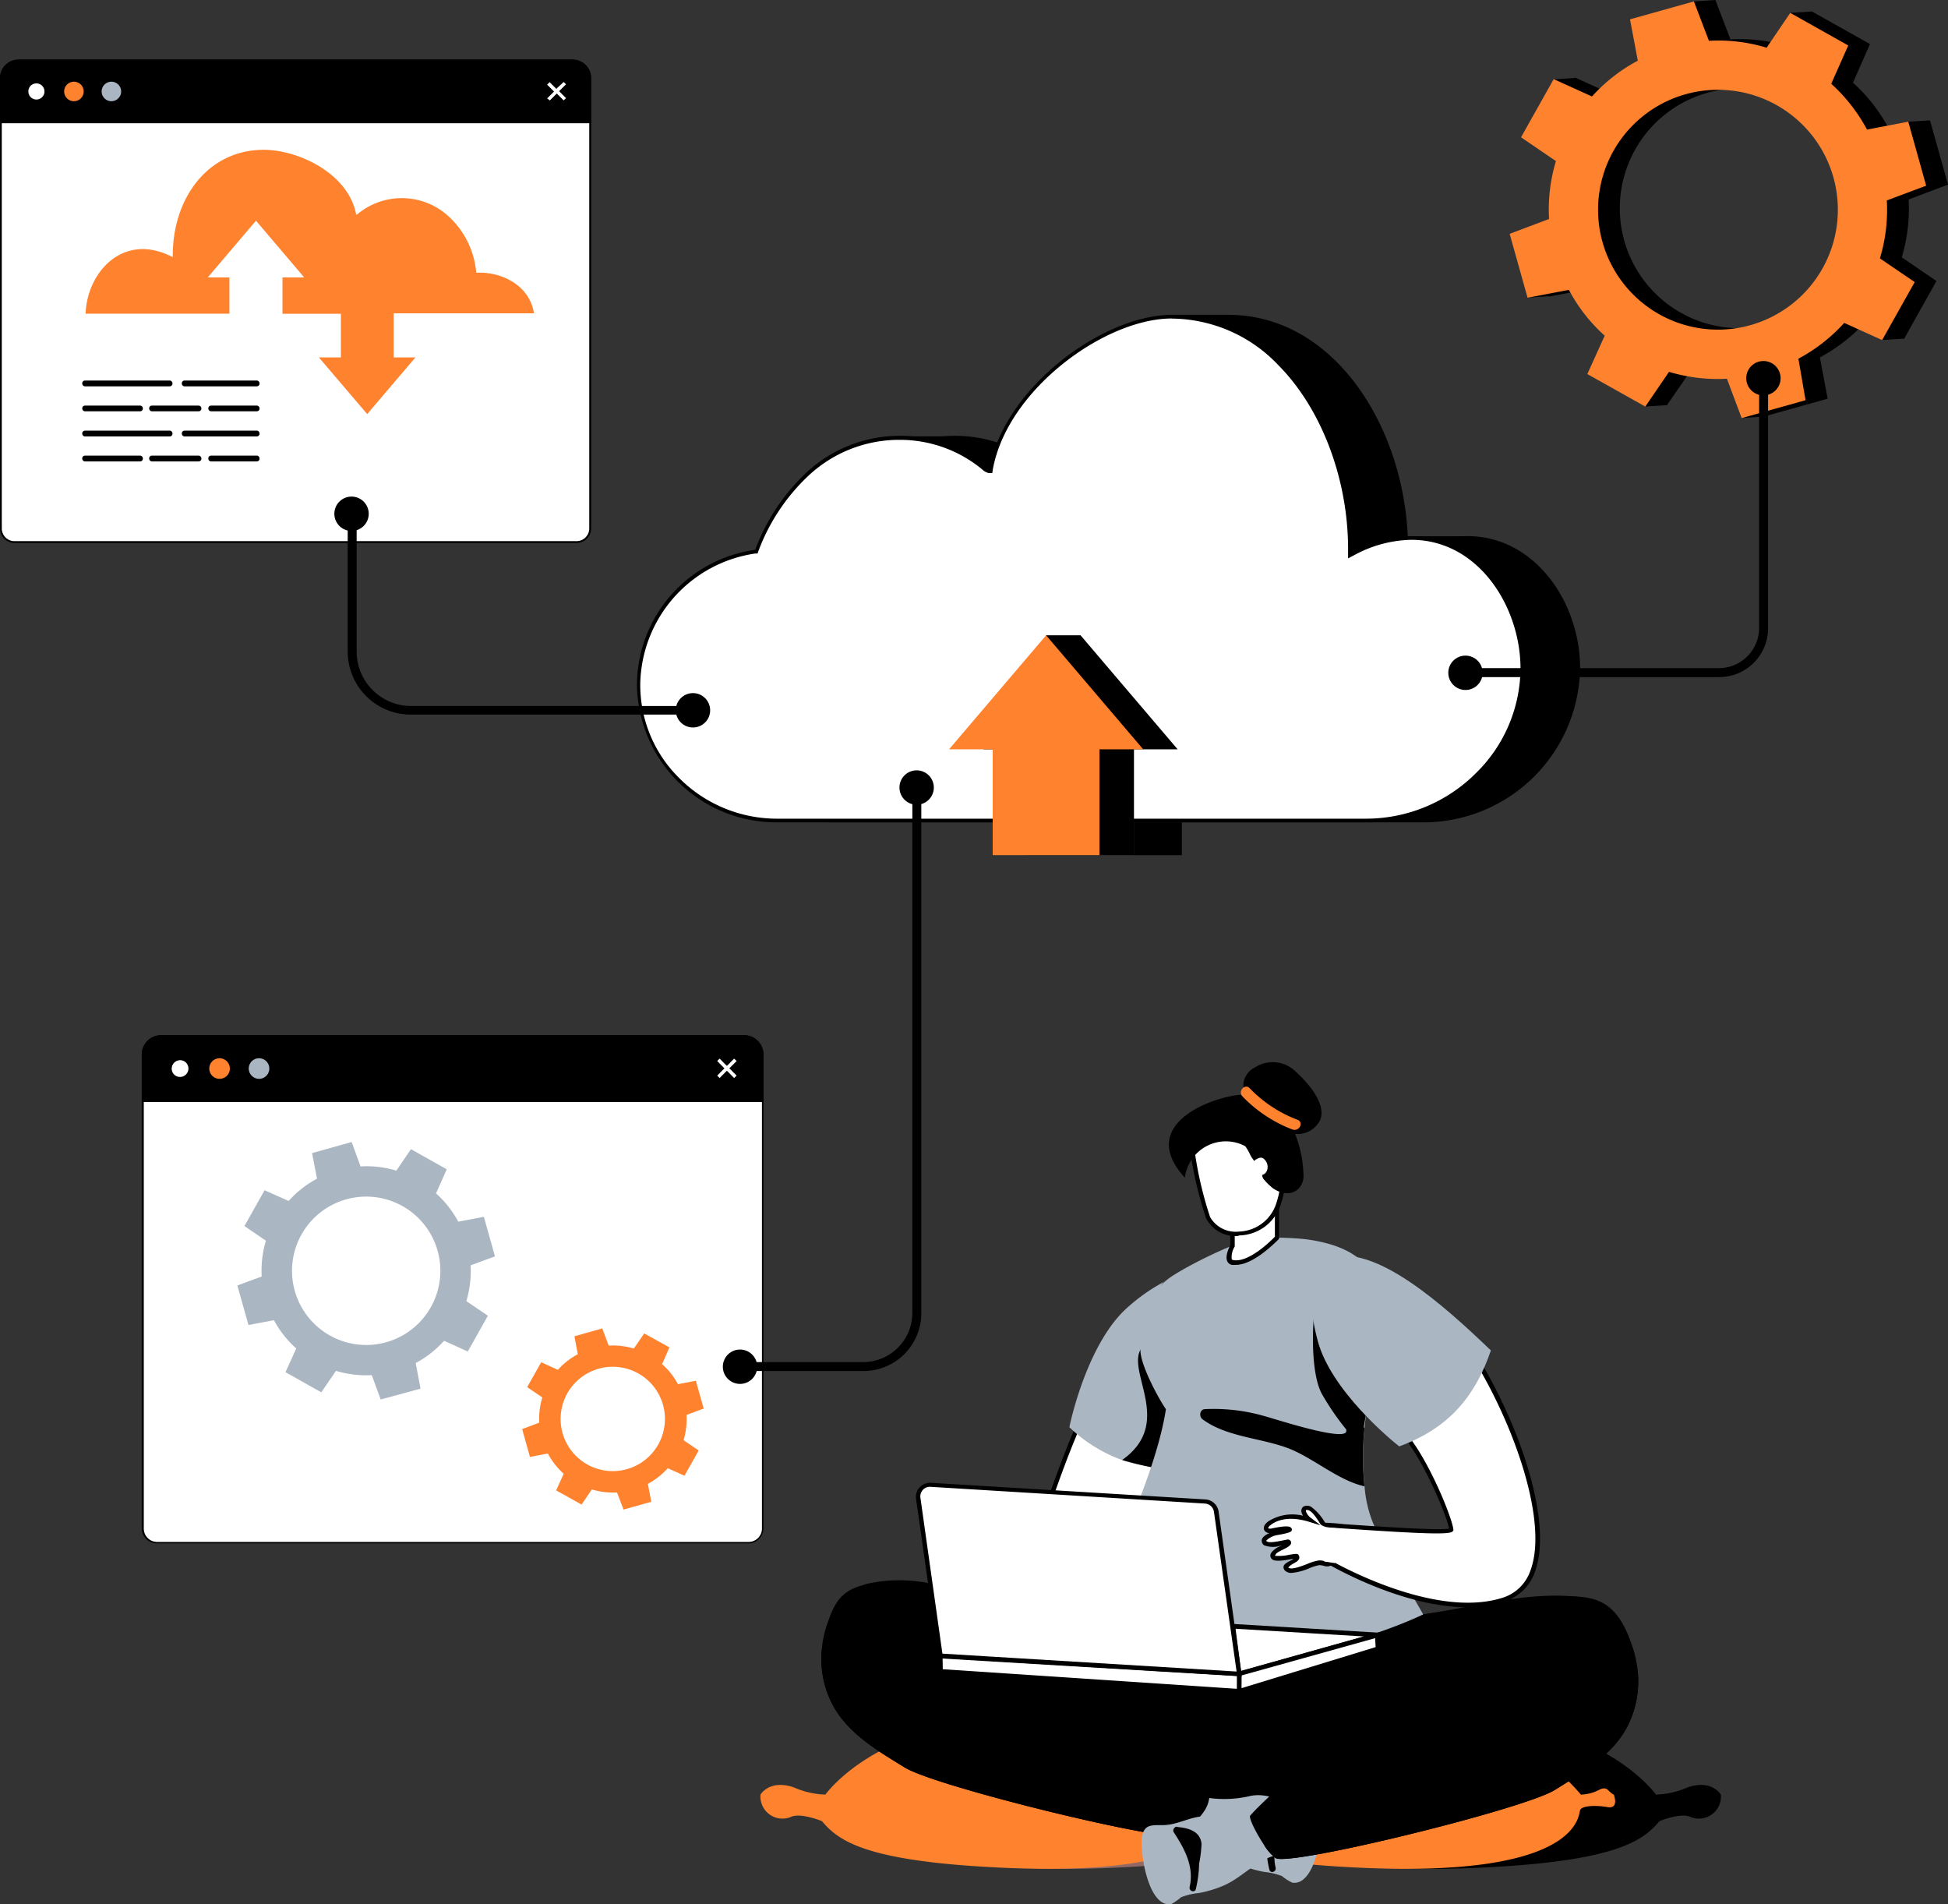
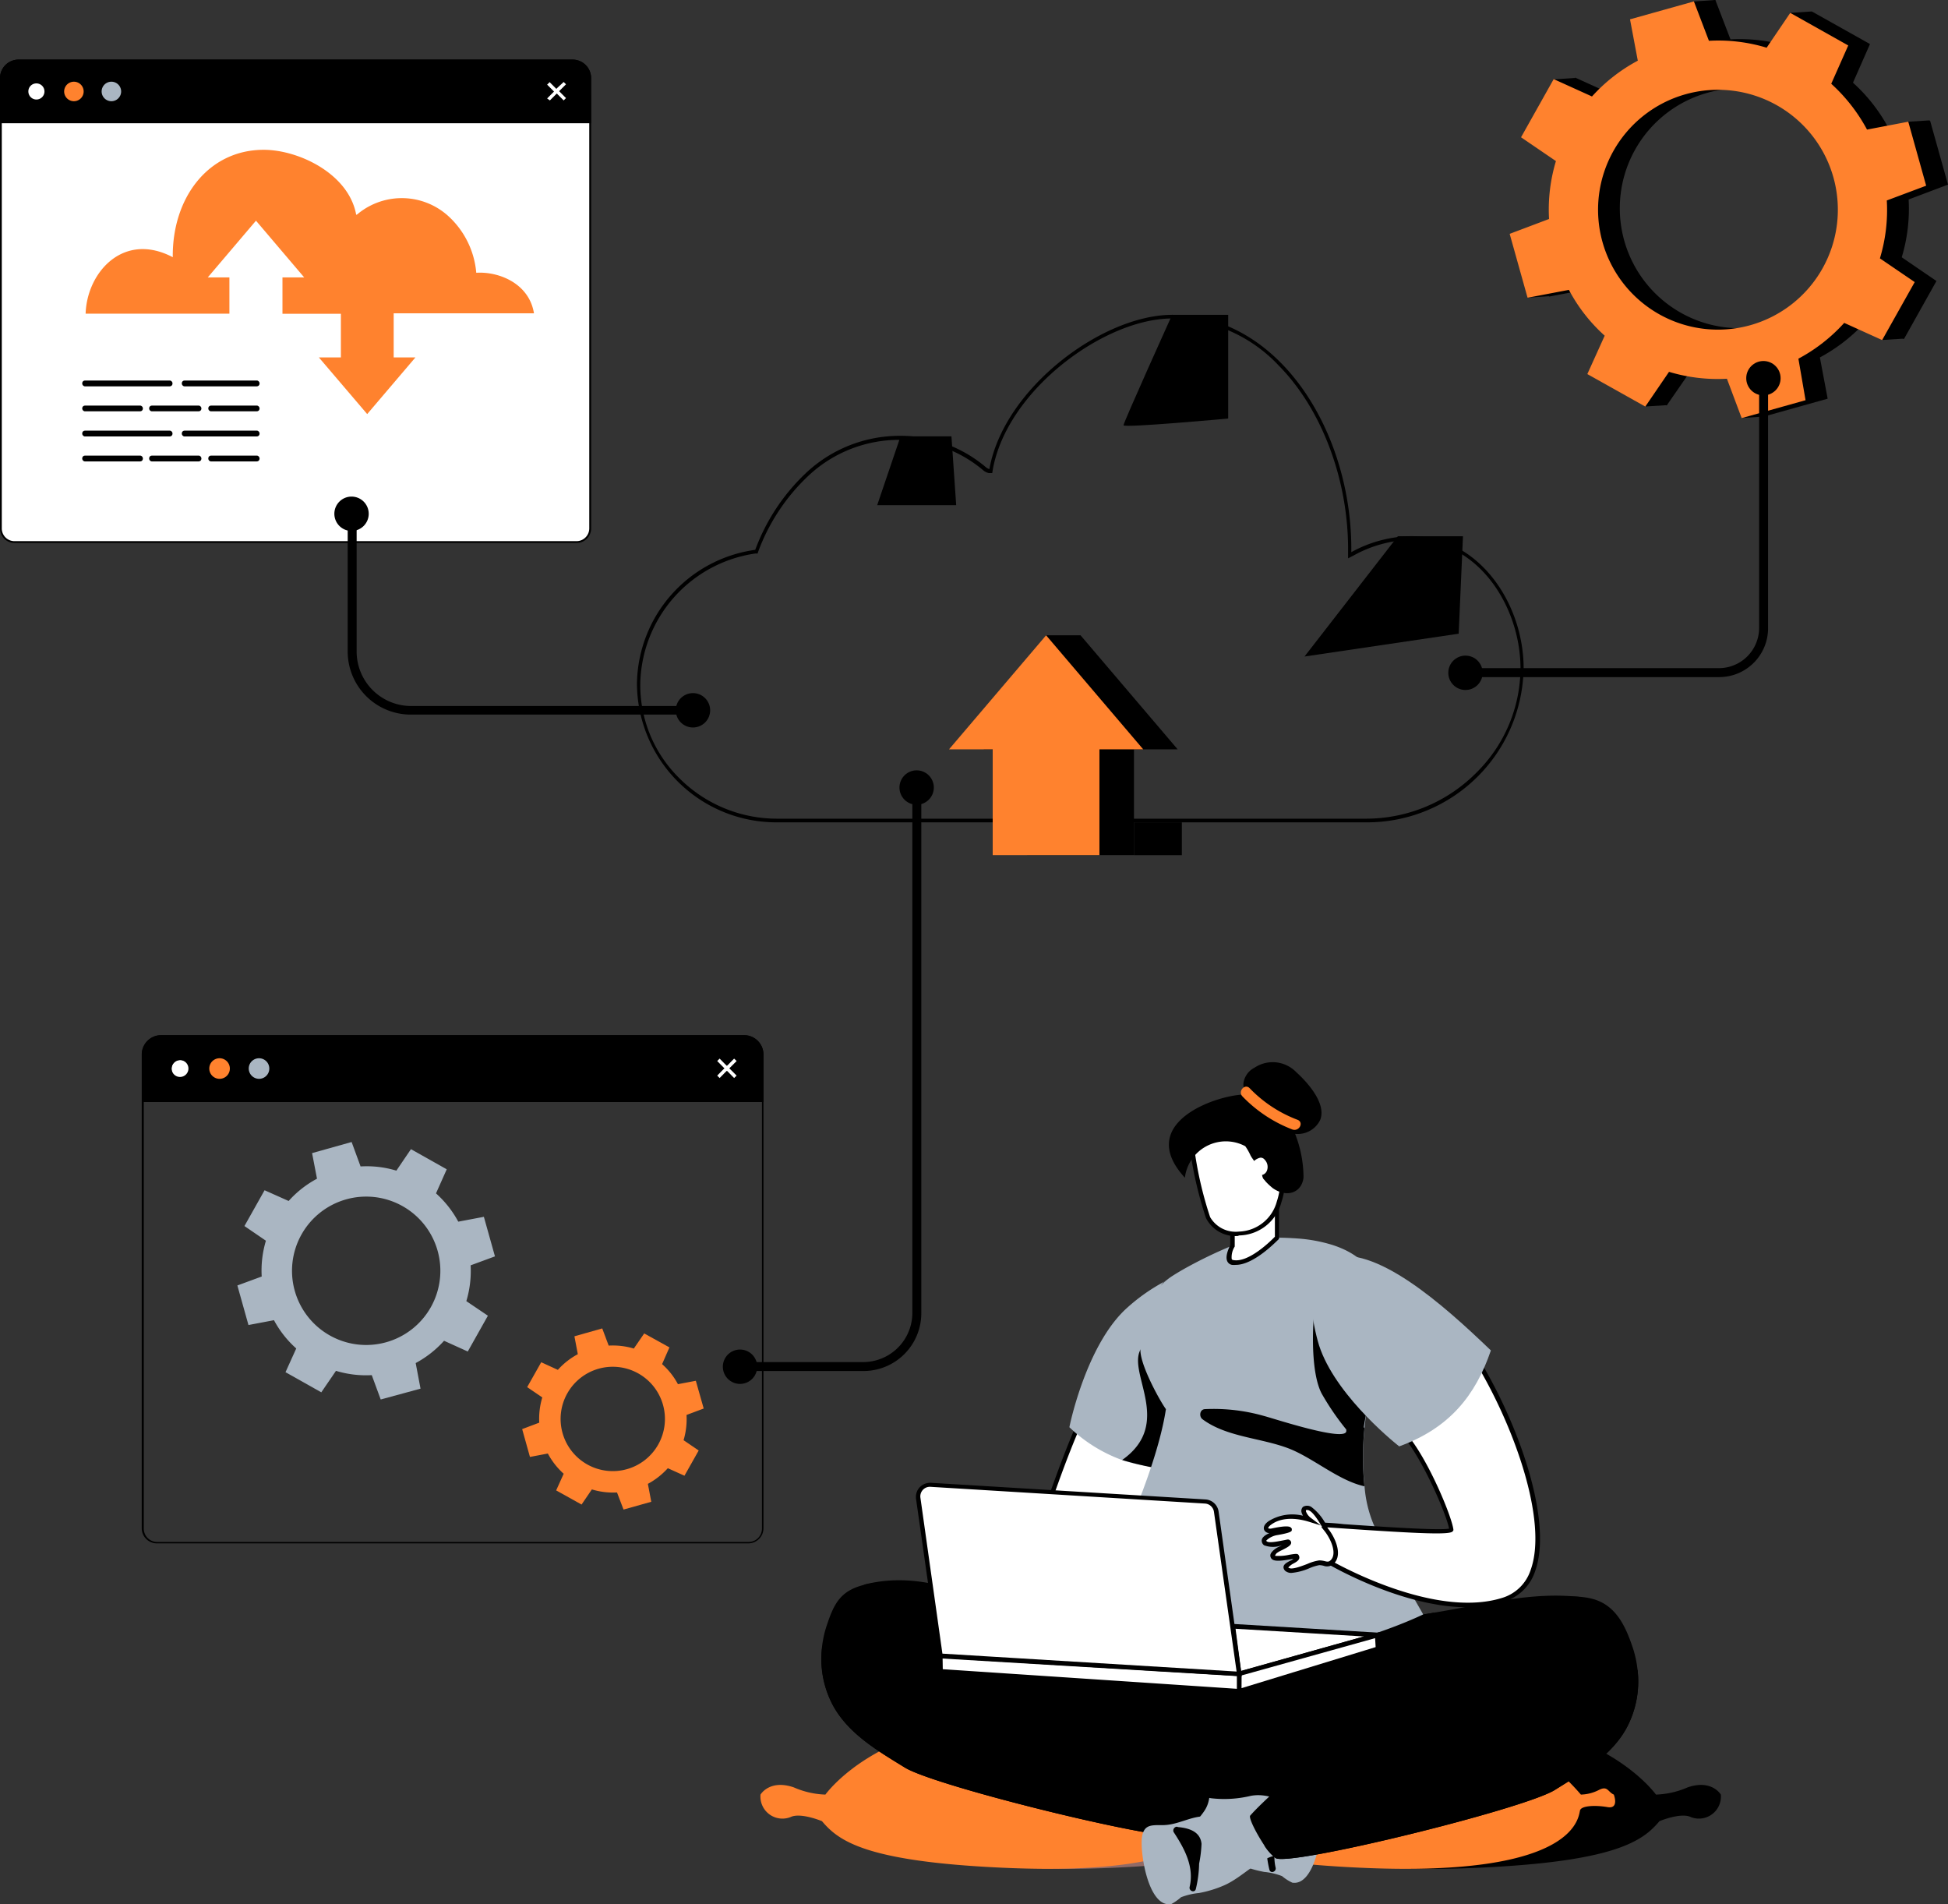
<svg xmlns="http://www.w3.org/2000/svg" xmlns:ns1="http://sodipodi.sourceforge.net/DTD/sodipodi-0.dtd" xmlns:ns2="http://www.inkscape.org/namespaces/inkscape" viewBox="0 0 217.72 212.79" id="svg1349" ns1:docname="singapore-managed-cloud-hosting.svg" width="217.72" height="212.79" ns2:version="1.1 (c4e8f9e, 2021-05-24)">
  <rect x="0" y="0" width="217.72" height="212.79" fill="#333333" stroke="none" />
  <defs id="defs837">
    <style id="style824">.cls-1{fill:none;}.cls-2{fill:#e6ebf0;}.cls-3{clip-path:url(#clip-path);}.cls-4{clip-path:url(#clip-path-2);}.cls-5{fill:#c6d0db;}.cls-6{fill:#aab6c2;}.cls-7,.cls-8,.cls-9{fill:#fff;}.cls-7{opacity:0.31;}.cls-8{opacity:0.6;}.cls-10{opacity:0.22;fill:url(#Безымянный_градиент_3);}.cls-11{fill:#ffbf5b;}.cls-12{fill:#ff822e;}.cls-13{fill:#fa8921;}.cls-14{fill:#916a66;}</style>
    <clipPath id="clip-path" transform="translate(9.25)">
      <path class="cls-1" d="m 125.76,10.54 c 30.48,8.78 81.65,35.89 79.35,98.16 -2.3,62.27 -56.63,30.15 -97.44,86.42 C 77.24,237.07 -50.12,179.71 25.08,56.47 55,7.41 99.32,2.93 125.76,10.54 Z" id="path826" />
    </clipPath>
    <clipPath id="clip-path-2" transform="translate(9.25)">
      <rect class="cls-1" x="126.87" y="30.61" width="104.3" height="134.51" id="rect829" />
    </clipPath>
    <linearGradient id="Безымянный_градиент_3" x1="1694.62" y1="114.85" x2="1694.62" y2="37.19" gradientTransform="matrix(-1,0,0,1,1796.4,0)" gradientUnits="userSpaceOnUse">
      <stop offset="0" stop-color="#fff" stop-opacity="0" id="stop832" />
      <stop offset="1" stop-color="#fff" id="stop834" />
    </linearGradient>
  </defs>
  <g id="Слой_2" data-name="Слой 2" transform="translate(-9.25)">
    <g id="Layer_1" data-name="Layer 1">
      <path d="m 192.33,200.53 c 0,0 -1,-1.73 -3.7,-0.81 a 9.62,9.62 0 0 1 -3.55,0.81 c 0,0 -5.82,-8.17 -20.5,-8.17 -14.68,0 -20.24,3.85 -23.94,8.17 a 4.69,4.69 0 0 1 -2,-0.51 c -1,-0.52 -1,0.21 -1.67,0.51 0,0 -0.64,1.63 0.69,1.4 1.33,-0.23 2.83,-0.17 3.06,0.32 0.23,0.49 -0.18,7.6 24.63,6.45 15.26,-0.7 18.27,-3 20.12,-5.2 0,0 2.39,-1 3.5,-0.46 a 2.46,2.46 0 0 0 3.36,-2.51 z" transform="translate(9.25)" id="path1139" />
      <path class="cls-12" d="m 125,200.53 c 0,0 1,-1.73 3.7,-0.81 a 9.62,9.62 0 0 0 3.55,0.81 c 0,0 5.82,-8.17 20.51,-8.17 14.69,0 20.23,3.85 23.93,8.17 a 4.66,4.66 0 0 0 2,-0.51 c 1,-0.52 1,0.21 1.68,0.51 0,0 0.63,1.63 -0.7,1.4 -1.33,-0.23 -2.83,-0.17 -3.06,0.32 -0.23,0.49 0.18,7.6 -24.62,6.45 -15.27,-0.7 -18.28,-3 -20.13,-5.2 0,0 -2.39,-1 -3.5,-0.46 A 2.46,2.46 0 0 1 125,200.53 Z" transform="translate(9.25)" id="path1141" />
      <path class="cls-14" d="m 151.59,200.53 c 0,0 -1,-1.73 -3.7,-0.81 -2.7,0.92 -3.54,0.81 -3.54,0.81 0,0 -5.82,-8.17 -20.51,-8.17 -14.69,0 -20.24,3.85 -23.94,8.17 a 4.63,4.63 0 0 1 -2,-0.51 c -1,-0.52 -1,0.21 -1.68,0.51 0,0 -0.64,1.63 0.69,1.4 1.33,-0.23 2.84,-0.17 3.07,0.32 0.23,0.49 -0.18,7.6 24.62,6.45 15.26,-0.7 18.27,-3 20.12,-5.2 0,0 2.39,-1 3.51,-0.46 a 2.45,2.45 0 0 0 3.36,-2.51 z" transform="translate(9.25)" id="path1143" />
      <path class="cls-12" d="m 85,200.53 c 0,0 1,-1.73 3.71,-0.81 a 9.56,9.56 0 0 0 3.54,0.81 c 0,0 5.82,-8.17 20.51,-8.17 14.69,0 20.23,3.85 23.93,8.17 a 4.66,4.66 0 0 0 2,-0.51 c 1,-0.52 1,0.21 1.68,0.51 0,0 0.63,1.63 -0.7,1.4 -1.33,-0.23 -2.83,-0.17 -3.06,0.32 -0.23,0.49 0.18,7.6 -24.62,6.45 -15.27,-0.7 -18.27,-3 -20.12,-5.2 0,0 -2.39,-1 -3.51,-0.46 A 2.46,2.46 0 0 1 85,200.53 Z" transform="translate(9.25)" id="path1145" />
      <path class="cls-9" d="m 113.24,176.93 c -7.21,-4.24 -6.36,-5 -7.71,-8.45 -0.31,-0.8 2.32,-2 2.32,-2 5.44,4.64 7.21,4.25 8.8,2.59 0.69,-0.73 5.16,-17.3 11.35,-20.46 2.13,-1.09 1.81,-0.1 2.59,2.17 1.57,4.58 -0.39,14.7 -4,21 -4.27,7.35 -6.53,9.16 -13.35,5.15 z" transform="translate(9.25)" id="path1147" />
      <path d="m 119,179.26 c -1.55,0 -3.39,-0.67 -5.84,-2.11 v 0 c -6.16,-3.62 -6.54,-4.8 -7.31,-7.13 -0.14,-0.43 -0.3,-0.91 -0.51,-1.45 -0.37,-0.95 1.78,-2 2.45,-2.32 l 0.14,-0.07 0.12,0.11 c 5.58,4.76 7.13,4 8.46,2.6 a 20.65,20.65 0 0 0 1,-2.51 c 1.81,-5 5.57,-15.51 10.45,-18 0.89,-0.45 1.38,-0.56 1.76,-0.39 0.38,0.17 0.6,0.73 0.82,1.54 0.1,0.33 0.21,0.73 0.36,1.17 1.59,4.67 -0.33,14.76 -4,21.18 -2.43,4.2 -4.2,6.6 -6.57,7.22 a 4.86,4.86 0 0 1 -1.33,0.16 z m -5.59,-2.55 c 3,1.79 5,2.35 6.73,1.91 2.2,-0.58 3.9,-2.91 6.27,-7 3.58,-6.19 5.51,-16.28 4,-20.76 -0.15,-0.45 -0.26,-0.85 -0.36,-1.2 -0.18,-0.65 -0.31,-1.11 -0.54,-1.22 -0.23,-0.11 -0.64,0 -1.33,0.39 -4.7,2.4 -8.42,12.75 -10.21,17.72 a 13.49,13.49 0 0 1 -1.08,2.69 c -1.77,1.86 -3.74,2 -9,-2.47 -1.09,0.52 -2.17,1.29 -2,1.62 0.21,0.55 0.37,1 0.51,1.47 0.6,2.29 0.98,3.33 6.97,6.85 z" transform="translate(9.25)" id="path1149" />
      <path d="m 176.59,178.45 c -5.4,-0.61 -10.49,0.79 -16.3,1.75 a 59.07,59.07 0 0 1 -5.93,0.71 42.56,42.56 0 0 1 -6.55,-0.1 0.48,0.48 0 0 0 -0.49,0.35 c -4.51,0.38 -9,0.88 -13.49,1.2 -7,0.5 -13.91,1 -20.32,-2 -5.15,-2.33 -10.75,-4.83 -16.82,-3.32 -0.76,0.2 -2.11,5.05 -1.36,4.86 a 27.22,27.22 0 0 1 9.33,-0.52 c -0.34,2.37 1.68,4.12 3.34,5.63 a 106,106 0 0 0 9.19,7.14 q 5,3.7 10.18,7.28 c 2.47,1.72 4.8,4 8,3.85 7.05,-0.35 13.75,-4.21 19.58,-7.86 7,-4.43 13.44,-9.77 19.89,-15 0.36,-0.28 2.32,-3.91 1.75,-3.97 z" transform="translate(9.25)" id="path1151" />
      <path class="cls-6" d="m 134,163.76 a 18.25,18.25 0 0 1 -7.24,-0.22 12,12 0 0 1 -1.37,-0.4 16.82,16.82 0 0 1 -5.87,-3.66 c 0.25,-1.25 2.19,-9.61 6.54,-13.42 a 20.73,20.73 0 0 1 4.06,-2.84 c 1.56,-0.81 3.22,-1.25 4.45,-0.56 a 2.51,2.51 0 0 1 0.57,0.43 c 3.86,3.74 1.15,13.6 -1.14,20.67 z" transform="translate(9.25)" id="path1153" />
      <path d="m 160.29,180.2 a 0.63,0.63 0 0 1 -0.23,0.37 l -0.58,0.38 a 1.46,1.46 0 0 1 0,0.21 c -0.39,4.07 -6.07,4.89 -9.16,5 -1.31,0 -2.62,0 -3.92,0 -5.11,0.95 -10.57,1.49 -15.64,0.21 a 0.61,0.61 0 0 1 -0.11,-1.17 c 3,-1.26 6.83,-0.83 10.3,-0.52 a 31.64,31.64 0 0 0 4,-0.82 c 2.71,-0.75 5.28,-1.87 8,-2.49 0.48,-0.11 0.93,-0.25 1.36,-0.39 a 59.07,59.07 0 0 0 5.98,-0.78 z" transform="translate(9.25)" id="path1155" />
      <path d="m 130.53,164.27 a 35.8,35.8 0 0 1 -5.11,-1.13 c 5.94,-4.2 0.24,-10 2.21,-12.58 0.84,-1.11 1.29,-6.44 2.52,-7.34 1.56,-0.81 3.22,-1.25 4.45,-0.56 -1.09,0.87 -3.13,2.75 -4.12,3.46 -1.78,2.42 -0.22,6.14 -0.18,9.09 0.09,0.59 0.55,8.9 0.23,9.06 z" transform="translate(9.25)" id="path1157" />
      <path class="cls-6" d="m 120.39,182.5 c 18.32,8 38.59,-2.07 38.67,-2.1 -0.34,-0.66 -4.43,-7.57 -5.55,-10.09 a 13.67,13.67 0 0 1 -1,-4.23 31.65,31.65 0 0 1 0,-6.5 c 0.07,-0.8 0.16,-1.39 0.2,-1.67 a 0.58,0.58 0 0 0 0,-0.1 c 1.47,-7.33 4.68,-16 -3.83,-18.71 a 17.22,17.22 0 0 0 -3.73,-0.7 v 0 a 35.38,35.38 0 0 0 -5.4,0 51.17,51.17 0 0 0 -5.55,2.4 c -1,0.51 -2.09,1.09 -3.11,1.74 -3.07,1.92 -3.74,5.79 -3.63,8.42 0.08,1.82 2.26,5.71 2.85,6.5 -1.31,8.62 -8.5,22.54 -9.92,25.04 z" transform="translate(9.25)" id="path1159" />
      <path class="cls-9" d="m 137.75,135.74 v 3.43 c 0,0 -0.93,1.69 0,1.88 2,0.41 4.95,-2.76 4.95,-2.76 v -4.61 z" transform="translate(9.25)" id="path1161" />
      <path d="m 138.12,141.34 a 2.72,2.72 0 0 1 -0.42,0 0.71,0.71 0 0 1 -0.53,-0.4 c -0.27,-0.57 0.19,-1.53 0.33,-1.79 v -3.54 l 5.45,-2.26 v 5.08 l -0.06,0.07 c -0.12,0.08 -2.69,2.84 -4.77,2.84 z M 138,135.9 v 3.39 a 2.24,2.24 0 0 0 -0.34,1.39 0.2,0.2 0 0 0 0.17,0.12 c 1.71,0.34 4.23,-2.16 4.66,-2.61 v -4.14 z" transform="translate(9.25)" id="path1163" />
      <path class="cls-9" d="m 133.16,127.81 a 43,43 0 0 0 1.86,8.26 c 0.88,2.31 6.37,3 7.93,-1.77 1.56,-4.77 -1.85,-8.93 -1.85,-8.93 z" transform="translate(9.25)" id="path1165" />
      <path d="m 138.34,138.11 a 3.68,3.68 0 0 1 -3.55,-2 42.59,42.59 0 0 1 -1.87,-8.32 v -0.21 l 8.3,-2.55 0.11,0.13 c 0,0 3.48,4.32 1.89,9.17 a 5,5 0 0 1 -4.72,3.72 z M 133.44,128 a 41.58,41.58 0 0 0 1.81,8 3.3,3.3 0 0 0 3.21,1.62 4.53,4.53 0 0 0 4.25,-3.38 c 1.36,-4.13 -1.16,-7.83 -1.7,-8.56 z" transform="translate(9.25)" id="path1167" />
      <path d="m 144.87,119.8 a 3.66,3.66 0 0 0 -4.65,-0.5 2.3,2.3 0 0 0 -1.25,1.78 2.22,2.22 0 0 0 0.34,1.23 c -2.81,-0.13 -12.66,3 -6.88,9.29 a 4.61,4.61 0 0 1 6.75,-3.52 6.26,6.26 0 0 1 0.68,1.25 7.39,7.39 0 0 0 2.4,3.44 c 1.67,1.16 3.29,0.41 3.43,-1.23 a 13.52,13.52 0 0 0 -0.94,-4.84 2.79,2.79 0 0 0 2.8,-1.55 c 0.74,-1.85 -1.46,-4.25 -2.68,-5.35 z" transform="translate(9.25)" id="path1169" />
      <path class="cls-9" d="m 139.73,129.83 c 0,0 1,-1.3 1.78,-0.41 a 1.26,1.26 0 0 1 -0.39,2.11 c -0.6,0.08 -1.46,-1.1 -1.39,-1.7 z" transform="translate(9.25)" id="path1171" />
      <path d="m 141.06,131.78 a 1.27,1.27 0 0 1 -0.84,-0.43 2.27,2.27 0 0 1 -0.74,-1.55 v -0.07 0 a 2.09,2.09 0 0 1 1.29,-0.82 1.11,1.11 0 0 1 0.88,0.39 1.62,1.62 0 0 1 0.37,1.67 1.23,1.23 0 0 1 -0.91,0.85 z M 140,129.92 a 1.87,1.87 0 0 0 0.59,1.07 0.75,0.75 0 0 0 0.52,0.29 0.8,0.8 0 0 0 0.51,-0.53 1.15,1.15 0 0 0 -0.27,-1.16 0.57,0.57 0 0 0 -0.48,-0.23 1.46,1.46 0 0 0 -0.87,0.56 z" transform="translate(9.25)" id="path1173" />
      <path d="m 134.4,158.59 c 2.69,2 6.52,2.07 9.63,3.26 2.74,1.06 5.58,3.6 8.47,4.23 a 31.65,31.65 0 0 1 0,-6.5 0.44,0.44 0 0 0 -0.08,-0.1 c 0.08,-0.51 0.17,-1 0.28,-1.57 a 0.34,0.34 0 0 1 0,-0.1 12.74,12.74 0 0 0 -2.69,-3.4 c -3.53,-3.33 -2.63,-11.53 -2.63,-11.53 -0.81,4.09 -1,10.35 0.35,12.86 a 29.13,29.13 0 0 0 2.74,4 c 0,0.05 0,0.08 0,0.14 0.09,1.34 -8.18,-1.4 -9.17,-1.65 a 20.51,20.51 0 0 0 -6.66,-0.77 c -0.57,0.06 -0.64,0.84 -0.24,1.13 z" transform="translate(9.25)" id="path1175" />
      <path d="m 151.1,197.44 -1.06,-0.19 a 2.33,2.33 0 0 0 0.27,-0.4 0.62,0.62 0 0 0 -0.17,-0.72 5.09,5.09 0 0 0 -3.35,-0.63 20.73,20.73 0 0 1 -3.24,0.27 22.23,22.23 0 0 1 -4.78,-1.41 c -4.53,-1.5 -9.15,-2.87 -13.55,-4.75 a 33.08,33.08 0 0 1 -7.08,-4 c -1.61,-1.21 -3.07,-2.63 -4.79,-3.69 -0.81,-0.5 -4.41,-2.7 -4.51,-0.2 -0.09,2.18 4.3,4 5.82,4.84 4.71,2.57 8.63,6.24 12.71,9.7 2.79,2.36 5.35,5.71 9.28,5.47 a 55.3,55.3 0 0 0 14.55,-3.14 0.61,0.61 0 0 0 -0.1,-1.15 z" transform="translate(9.25)" id="path1177" />
      <path class="cls-6" d="m 147.66,202.94 c -0.22,-1.34 -0.95,-1.38 -2.1,-1.35 -2.11,0 -3.6,-1.32 -5.76,-0.92 a 12.69,12.69 0 0 1 -4.43,0.27 c -0.53,-0.08 -1.27,-0.4 -1.82,-0.19 -1.21,0.47 -1.92,2.45 -1.79,3.6 a 0.35,0.35 0 0 0 0.29,0.31 0.31,0.31 0 0 0 0.26,0.22 c 2.35,0.36 4,2.49 6.16,3.43 a 12.75,12.75 0 0 0 2.82,0.86 7.57,7.57 0 0 1 2,0.47 5.11,5.11 0 0 0 1.14,0.73 c 2.57,0.42 3.49,-5.81 3.23,-7.43 z" transform="translate(9.25)" id="path1179" />
      <path d="m 135.19,200.67 c -2.71,-3.11 -15.86,-13 -19,-15.66 a 37.36,37.36 0 0 0 -9.86,-6.37 c -2.8,-1.15 -6.63,-2.31 -9.67,-1.57 -2.72,0.66 -3.44,2.1 -4.25,4.54 a 11.41,11.41 0 0 0 -0.54,2.45 11,11 0 0 0 1.28,6.62 c 1.74,3.1 5,5 7.94,6.81 3.4,2.15 29.79,8.58 31.24,7.62 a 5.61,5.61 0 0 0 1.25,-1.41 v 0 c 0.97,-1.28 1.42,-1.6 1.61,-3.03 z" transform="translate(9.25)" id="path1181" />
      <path d="m 143.87,202 v 0 c -1.19,0.11 -2.48,0.48 -2.62,1.87 a 12.82,12.82 0 0 0 0.27,2.22 12.5,12.5 0 0 0 0.36,2.85 c 0.14,0.46 0.8,0.2 0.69,-0.25 -0.52,-2.26 0.58,-4.29 1.78,-6.11 0.21,-0.41 -0.2,-0.82 -0.48,-0.58 z" transform="translate(9.25)" id="path1183" />
      <path d="m 132,202.37 a 28.25,28.25 0 0 0 -9.4,-3.08 83,83 0 0 1 -11.23,-2.57 c -4.29,-1.44 -8.59,-3.11 -12.24,-5.85 a 55.5,55.5 0 0 1 -7.24,-6.81 11,11 0 0 0 1.28,6.62 c 1.74,3.1 5,5 7.94,6.81 3.4,2.15 29.79,8.58 31.24,7.62 a 5.61,5.61 0 0 0 1.25,-1.41 v 0 a 6.4,6.4 0 0 0 -1.6,-1.33 z" transform="translate(9.25)" id="path1185" />
      <path class="cls-6" d="m 130.9,212.77 a 5.93,5.93 0 0 0 1.1,-0.77 7.57,7.57 0 0 1 2,-0.47 12.75,12.75 0 0 0 2.82,-0.86 c 2.14,-0.94 3.81,-3.07 6.16,-3.43 a 0.32,0.32 0 0 0 0.26,-0.22 0.35,0.35 0 0 0 0.29,-0.31 c 0.13,-1.16 -0.58,-3.13 -1.79,-3.6 -0.55,-0.21 -1.29,0.11 -1.82,0.19 a 12.69,12.69 0 0 1 -4.43,-0.28 c -2.15,-0.39 -3.65,1 -5.76,0.92 -1.15,0 -1.89,0 -2.1,1.36 -0.23,1.7 0.7,7.89 3.27,7.47 z" transform="translate(9.25)" id="path1187" />
      <path d="m 141.31,206.21 v 0 a 5.44,5.44 0 0 0 1.25,1.41 c 1.45,1 27.84,-5.47 31.24,-7.62 2.92,-1.83 6.2,-3.71 7.94,-6.81 a 11,11 0 0 0 1.28,-6.62 12,12 0 0 0 -0.53,-2.45 c -0.82,-2.44 -1.91,-4.83 -4.62,-5.49 -3.05,-0.74 -6.87,0.42 -9.68,1.57 a 37.06,37.06 0 0 0 -9.85,6.37 c -3.11,2.67 -15.9,13.19 -18.61,16.31 -0.18,0.2 0.53,1.74 1.58,3.33 z" transform="translate(9.25)" id="path1189" />
      <path d="m 131.66,204.16 v 0 c 1.2,0.11 2.49,0.48 2.63,1.87 a 14,14 0 0 1 -0.27,2.22 12.93,12.93 0 0 1 -0.37,2.84 c -0.13,0.46 -0.79,0.21 -0.69,-0.24 0.53,-2.26 -0.58,-4.29 -1.78,-6.12 -0.18,-0.34 0.2,-0.73 0.48,-0.57 z" transform="translate(9.25)" id="path1191" />
      <path d="m 141.31,206.21 v 0 a 5.44,5.44 0 0 0 1.25,1.41 c 1.45,1 27.84,-5.47 31.24,-7.62 2.92,-1.83 6.2,-3.71 7.94,-6.81 a 11,11 0 0 0 1.28,-6.62 54.87,54.87 0 0 1 -7.24,6.81 42.49,42.49 0 0 1 -12.24,5.85 84.57,84.57 0 0 1 -11.23,2.58 28,28 0 0 0 -9.4,3.07 6.4,6.4 0 0 0 -1.6,1.33 z" transform="translate(9.25)" id="path1193" />
      <path class="cls-12" d="m 145,125.12 a 14.56,14.56 0 0 1 -5.33,-3.52 c -0.54,-0.56 -1.35,0.35 -0.81,0.91 a 15.4,15.4 0 0 0 5.58,3.7 c 0.77,0.27 1.33,-0.81 0.56,-1.09 z" transform="translate(9.25)" id="path1195" />
      <path class="cls-9" d="m 147,170.37 c 0,0 1.33,3.8 1.46,4.12 0,0 11.53,6.8 19.53,4.3 7.81,-2.45 2.3,-18.41 -3.16,-27.21 l -0.09,-0.09 c -5.7,-5.53 -10.64,5 -9.54,5.83 0.4,0.32 1.32,2.47 1.78,3 2.36,2.67 5.06,9.2 5.24,10.64 0.05,0.62 -14.97,-0.68 -15.22,-0.59 z" transform="translate(9.25)" id="path1197" />
      <path d="m 164,179.6 c -7.29,0 -15.28,-4.66 -15.68,-4.89 l -0.08,-0.05 v -0.07 c -0.13,-0.33 -1.41,-4 -1.46,-4.14 l -0.09,-0.25 0.25,-0.07 a 27.36,27.36 0 0 1 3.24,0.18 c 3.5,0.24 10.65,0.74 11.78,0.5 -0.33,-1.7 -3,-7.86 -5.16,-10.34 a 9.84,9.84 0 0 1 -0.89,-1.51 8.18,8.18 0 0 0 -0.85,-1.44 c -0.24,-0.19 -0.31,-0.57 -0.2,-1.15 0.32,-1.84 2.34,-5.59 5.21,-6.52 1.66,-0.54 3.3,0 4.86,1.46 a 0.65,0.65 0 0 1 0.13,0.16 c 4.69,7.55 8.56,18.6 6.49,24.17 A 5.26,5.26 0 0 1 168,179 a 13.56,13.56 0 0 1 -4,0.6 z m -15.35,-5.28 c 1,0.57 11.77,6.57 19.24,4.23 a 4.8,4.8 0 0 0 3.17,-3.08 c 2,-5.43 -1.83,-16.29 -6.46,-23.76 l -0.07,-0.06 a 4.2,4.2 0 0 0 -4.33,-1.33 c -2.65,0.86 -4.59,4.45 -4.88,6.13 -0.08,0.47 0,0.65 0,0.67 a 6.56,6.56 0 0 1 1,1.61 10.22,10.22 0 0 0 0.81,1.41 c 2.38,2.68 5.12,9.25 5.31,10.77 V 171 l -0.09,0.13 c -0.35,0.36 -3.21,0.28 -12.25,-0.34 l -2.78,-0.19 c 0.32,0.9 1.13,3.21 1.32,3.72 z" transform="translate(9.25)" id="path1199" />
      <path class="cls-6" d="m 156.38,161.62 c -1,-0.79 -7.62,-6.26 -9.1,-11.78 -0.68,-2.51 -1.78,-8.27 1.35,-9.27 5,-1.62 12.63,5.17 18,10.33 -1.71,5.02 -4.63,8.69 -10.25,10.72 z" transform="translate(9.25)" id="path1201" />
      <path class="cls-9" d="m 148.19,170.87 v 0 a 6.74,6.74 0 0 0 -1.74,-2.3 c -0.35,-0.16 -0.86,-0.16 -0.73,0.37 a 2.1,2.1 0 0 0 0.6,0.84 v 0 a 5.07,5.07 0 0 0 -4.39,0.36 c -0.78,0.58 -0.45,1.07 0.4,0.87 1.65,-0.38 2.87,-0.15 0.39,0.28 -0.5,0.09 -1.51,0.51 -1.46,0.88 0.09,0.78 1.84,0.25 2.64,0.12 0.64,0.21 -1.18,0.82 -1.43,1.13 -1.12,1.38 2.3,0.32 2.46,0.51 0.44,0.54 -2,0.89 -1,1.48 0.71,0.43 2.8,-0.79 3.52,-0.81 0.72,-0.02 1,0.39 1.48,-0.13 0.86,-0.89 -0.01,-2.69 -0.74,-3.6 z" transform="translate(9.25)" id="path1203" />
      <path d="m 144.34,175.76 a 1,1 0 0 1 -0.54,-0.13 0.59,0.59 0 0 1 -0.35,-0.5 c 0,-0.34 0.39,-0.54 0.79,-0.75 0.09,0 0.23,-0.12 0.33,-0.19 l -0.39,0.06 c -1.09,0.18 -1.88,0.27 -2.12,-0.15 -0.24,-0.42 0.12,-0.7 0.23,-0.83 a 2.48,2.48 0 0 1 0.78,-0.49 l 0.21,-0.11 a 2.84,2.84 0 0 1 -2,0 0.64,0.64 0 0 1 -0.26,-0.46 c -0.05,-0.4 0.41,-0.7 0.86,-0.9 a 0.64,0.64 0 0 1 -0.58,-0.34 c -0.07,-0.15 -0.16,-0.54 0.5,-1 a 5,5 0 0 1 3.83,-0.6 1.75,1.75 0 0 1 -0.15,-0.34 0.63,0.63 0 0 1 0.15,-0.65 0.89,0.89 0 0 1 0.92,0 5.79,5.79 0 0 1 1.85,2.39 c 0.82,1 1.67,2.91 0.72,3.91 a 1.08,1.08 0 0 1 -1.19,0.28 2.31,2.31 0 0 0 -0.47,-0.07 5.28,5.28 0 0 0 -1.17,0.37 6.51,6.51 0 0 1 -1.95,0.5 z m -0.38,-0.62 0.1,0.06 c 0.33,0.21 1.32,-0.16 2.05,-0.44 a 5.09,5.09 0 0 1 1.34,-0.4 2.64,2.64 0 0 1 0.6,0.08 c 0.31,0.08 0.47,0.11 0.7,-0.13 0.7,-0.73 0,-2.36 -0.76,-3.29 l -0.32,-0.4 h 0.09 c -0.74,-1.29 -1.18,-1.71 -1.42,-1.82 a 0.46,0.46 0 0 0 -0.38,-0.05 c 0,0 0,0.05 0,0.13 a 1.59,1.59 0 0 0 0.52,0.71 l 1.16,0.87 -1.39,-0.43 c -0.79,-0.24 -2.76,-0.7 -4.17,0.33 -0.31,0.22 -0.35,0.38 -0.34,0.4 0.01,0.02 0.16,0.11 0.54,0 0.07,0 1.73,-0.4 2,-0.06 l 0.1,0.11 v 0.16 c 0,0.14 -0.1,0.3 -1.6,0.56 a 2.3,2.3 0 0 0 -1.25,0.61 0.12,0.12 0 0 0 0.06,0.1 c 0.28,0.2 1.22,0 1.79,-0.11 l 0.5,-0.1 h 0.06 0.06 a 0.39,0.39 0 0 1 0.31,0.33 c 0,0.31 -0.33,0.5 -1,0.84 a 3.22,3.22 0 0 0 -0.63,0.36 c -0.17,0.2 -0.17,0.28 -0.17,0.29 a 5.32,5.32 0 0 0 1.6,-0.12 c 0.67,-0.11 0.9,-0.14 1,0 a 0.49,0.49 0 0 1 0.11,0.38 c -0.06,0.29 -0.41,0.47 -0.77,0.66 a 2.26,2.26 0 0 0 -0.45,0.37 z" transform="translate(9.25)" id="path1205" />
-       <path class="cls-9" d="m 147.58,170.32 c 0,0 0.28,0.38 1.55,0.43 1.27,0.05 1.42,2.3 1.08,2.91 a 2.71,2.71 0 0 1 -1.05,1 l -1.15,-0.18 -1.89,-2.67 z" transform="translate(9.25)" id="path1207" />
      <path class="cls-9" d="m 139.81,129.21 0.7,1 0.55,0.94 a 1,1 0 0 0 0.3,0.77 c 0.35,0.36 -1,1.62 -1.64,1.17 a 8.15,8.15 0 0 1 -1.29,-1.27 8.19,8.19 0 0 1 -0.29,-2.31 c 0.19,-0.29 1.67,-0.3 1.67,-0.3 z" transform="translate(9.25)" id="path1209" />
      <polygon class="cls-9" points="147.75,187.03 147.06,181.73 163.19,182.7 " id="polygon1211" />
      <path d="m 138.29,187.35 -0.77,-5.89 h 0.3 l 17.61,1.06 z m -0.2,-5.35 0.62,4.72 13.73,-3.86 z" transform="translate(9.25)" id="path1213" />
      <polygon class="cls-9" points="147.75,188.98 147.75,187.03 163.19,182.7 163.28,184.23 " id="polygon1215" />
      <path d="m 138.24,189.32 v -2.48 l 15.92,-4.46 0.11,2 z m 0.51,-2.1 v 1.42 l 15,-4.59 -0.06,-1 z" transform="translate(9.25)" id="path1217" />
      <polygon class="cls-9" points="147.75,188.98 114.37,186.75 114.36,185.02 147.75,187.03 " id="polygon1219" />
      <path d="m 138.74,189.25 h -0.27 L 104.87,187 v -2.24 h 0.26 l 33.63,2 z m -33.37,-2.73 32.87,2.19 v -1.44 l -32.89,-2 z" transform="translate(9.25)" id="path1221" />
      <path class="cls-9" d="m 105.11,185 33.39,2 -2.58,-18.13 a 1.32,1.32 0 0 0 -1.23,-1.15 L 104,165.89 a 1.33,1.33 0 0 0 -1.39,1.49 z" transform="translate(9.25)" id="path1223" />
      <path d="m 138.79,187.3 h -0.31 l -33.59,-2 v -0.2 l -2.51,-17.63 a 1.59,1.59 0 0 1 0.41,-1.28 1.64,1.64 0 0 1 1.25,-0.5 l 30.7,1.86 a 1.58,1.58 0 0 1 1.46,1.37 z m -33.46,-2.52 32.88,2 -2.53,-17.84 a 1.08,1.08 0 0 0 -1,-0.93 L 104,166.14 a 1.07,1.07 0 0 0 -1.13,1.21 z" transform="translate(9.25)" id="path1225" />
-       <path d="m 157.37,61.7 c 0.14,-13.19 -7.89,-26.52 -20.08,-26.52 -7.76,0 -18.81,8.19 -20.43,17.24 a 1.21,1.21 0 0 1 -0.46,-0.28 15.19,15.19 0 0 0 -20.14,0.79 22.55,22.55 0 0 0 -5.59,8.51 15.31,15.31 0 0 0 -13.22,15 15.59,15.59 0 0 0 15.62,15.45 h 66 A 17.5,17.5 0 0 0 176.6,74.56 C 176.56,65.31 168.43,55.88 157.37,61.7 Z" transform="translate(9.25)" id="path1227" />
      <polygon points="116.12,56.45 107.29,56.45 109.9,48.76 115.59,48.76 " id="polygon1229" />
      <path d="m 131,35.18 h 6.27 v 11.59 c 0,0 -11.7,1.07 -11.7,0.75 0,-0.32 5.43,-12.34 5.43,-12.34 z" transform="translate(9.25)" id="path1231" />
      <polygon points="172.28,70.81 155.05,73.36 165.48,59.92 172.76,59.92 " id="polygon1233" />
-       <path class="cls-9" d="M 86.77,91.68 A 15.67,15.67 0 0 1 75.71,87 14.86,14.86 0 0 1 71.35,76.37 a 15.16,15.16 0 0 1 13,-14.76 h 0.13 v -0.12 a 22.52,22.52 0 0 1 5.54,-8.43 15,15 0 0 1 10.44,-4.17 14.62,14.62 0 0 1 9.54,3.41 1.31,1.31 0 0 0 0.58,0.32 h 0.2 v -0.19 c 1.62,-9 12.65,-17.06 20.22,-17.06 a 16.78,16.78 0 0 1 12,5.31 c 4.91,5 7.91,13 7.83,21 v 0.35 l 0.31,-0.17 a 14.1,14.1 0 0 1 6.55,-1.76 c 7.59,0 12.35,7.5 12.4,14.44 a 16.68,16.68 0 0 1 -4.93,11.93 17.59,17.59 0 0 1 -12.38,5.19 z" transform="translate(9.25)" id="path1235" />
      <path d="m 131,35.6 a 16.56,16.56 0 0 1 11.9,5.23 c 4.88,4.93 7.85,12.92 7.77,20.86 v 0.7 l 0.62,-0.32 a 13.86,13.86 0 0 1 6.45,-1.75 c 7.46,0 12.14,7.4 12.2,14.25 A 16.5,16.5 0 0 1 165,86.35 17.37,17.37 0 0 1 152.77,91.48 h -66 A 15.42,15.42 0 0 1 75.86,86.89 14.6,14.6 0 0 1 71.56,76.41 15,15 0 0 1 84.42,61.85 h 0.25 l 0.08,-0.23 a 22.17,22.17 0 0 1 5.5,-8.36 14.8,14.8 0 0 1 10.29,-4.11 14.41,14.41 0 0 1 9.28,3.34 1.47,1.47 0 0 0 0.69,0.37 h 0.39 l 0.06,-0.38 c 1.6,-8.94 12.53,-16.89 20,-16.89 z m 0,-0.42 c -7.76,0 -18.81,8.19 -20.42,17.24 a 1.23,1.23 0 0 1 -0.47,-0.28 14.8,14.8 0 0 0 -9.55,-3.44 15.28,15.28 0 0 0 -10.56,4.23 22.55,22.55 0 0 0 -5.59,8.51 15.3,15.3 0 0 0 -13.22,15 15.58,15.58 0 0 0 15.58,15.45 h 66 A 17.5,17.5 0 0 0 170.29,74.56 C 170.23,67.29 165.2,59.91 157.68,59.91 a 14.33,14.33 0 0 0 -6.65,1.79 c 0.15,-13.19 -7.89,-26.52 -20.08,-26.52 z" transform="translate(9.25)" id="path1237" />
      <polygon points="140.87,83.73 130.02,70.99 119.18,83.73 124.06,83.73 124.06,95.55 135.99,95.55 135.99,83.73 " id="polygon1239" />
      <polygon points="130.75,77.69 125.84,79.36 126.17,70.99 130.02,70.99 " id="polygon1241" />
      <polygon class="cls-12" points="137.02,83.73 126.17,70.99 115.32,83.73 120.2,83.73 120.2,95.55 132.13,95.55 132.13,83.73 " id="polygon1243" />
      <rect x="135.99" y="91.89" width="5.35" height="3.67" id="rect1245" />
-       <path class="cls-9" d="M 17.55,172.35 A 1.59,1.59 0 0 1 16,170.76 v -52.92 a 2.07,2.07 0 0 1 2,-2.07 h 65.16 a 2.07,2.07 0 0 1 2.07,2.06 v 52.93 a 1.6,1.6 0 0 1 -1.6,1.59 z" transform="translate(9.25)" id="path1247" />
      <path d="m 83.16,115.88 a 2,2 0 0 1 2,2 v 52.93 a 1.49,1.49 0 0 1 -1.49,1.49 H 17.55 a 1.49,1.49 0 0 1 -1.48,-1.49 v -52.97 a 2,2 0 0 1 1.95,-2 z m 0,-0.21 H 18 a 2.17,2.17 0 0 0 -2.16,2.17 v 52.92 a 1.7,1.7 0 0 0 1.69,1.7 h 66.1 a 1.7,1.7 0 0 0 1.7,-1.7 v -52.93 a 2.17,2.17 0 0 0 -2.17,-2.16 z" transform="translate(9.25)" id="path1249" />
      <path d="M 85.33,123.14 H 15.85 v -5.3 A 2.17,2.17 0 0 1 18,115.67 h 65.16 a 2.17,2.17 0 0 1 2.17,2.17 z" transform="translate(9.25)" id="path1251" />
      <path class="cls-6" d="m 27.8,119.4 a 1.15,1.15 0 1 1 1.2,1.15 1.16,1.16 0 0 1 -1.2,-1.15 z" transform="translate(9.25)" id="path1253" />
      <path class="cls-12" d="m 23.39,119.4 a 1.15,1.15 0 1 1 1.15,1.15 1.15,1.15 0 0 1 -1.15,-1.15 z" transform="translate(9.25)" id="path1255" />
      <path class="cls-9" d="m 20.12,120.44 a 1,1 0 1 1 1.05,-1 1,1 0 0 1 -1.05,1 z" transform="translate(9.25)" id="path1257" />
      <path d="m 20.12,118.46 a 0.94,0.94 0 1 1 -0.94,0.94 0.94,0.94 0 0 1 0.94,-0.94 z m 0,-0.21 a 1.15,1.15 0 0 0 0,2.3 1.15,1.15 0 1 0 0,-2.3 z" transform="translate(9.25)" id="path1259" />
      <polygon class="cls-9" points="89.27,120.19 90.08,119.38 89.27,118.56 89.69,118.14 90.5,118.95 91.31,118.14 91.73,118.56 90.92,119.38 91.73,120.19 91.31,120.61 90.5,119.79 89.69,120.61 " id="polygon1261" />
      <path d="m 80.43,118.29 0.66,0.67 0.15,0.14 0.15,-0.14 0.66,-0.67 0.28,0.27 -0.67,0.67 -0.15,0.15 0.15,0.14 0.67,0.67 -0.28,0.27 -0.66,-0.67 -0.15,-0.14 -0.15,0.14 -0.66,0.67 -0.27,-0.27 0.66,-0.67 0.15,-0.14 -0.15,-0.15 -0.66,-0.67 z m 1.62,-0.29 -0.81,0.81 -0.81,-0.81 -0.57,0.56 0.81,0.82 -0.81,0.81 0.57,0.56 0.81,-0.81 0.81,0.81 0.57,-0.56 -0.81,-0.81 0.81,-0.82 z" transform="translate(9.25)" id="path1263" />
      <path class="cls-6" d="m 49.93,130.66 -4,-2.25 -1.63,2.4 a 11.4,11.4 0 0 0 -4,-0.47 l -1,-2.73 -4.42,1.24 0.55,2.86 a 11.53,11.53 0 0 0 -3.17,2.49 l -2.69,-1.2 -2.25,4 2.4,1.64 a 11.59,11.59 0 0 0 -0.47,4 l -2.72,1 1.24,4.42 2.85,-0.54 a 11.48,11.48 0 0 0 2.49,3.16 l -1.2,2.65 4,2.25 1.64,-2.4 a 11.59,11.59 0 0 0 4,0.48 l 1,2.72 4.45,-1.21 -0.54,-2.86 a 11.68,11.68 0 0 0 3.17,-2.49 l 2.65,1.2 2.25,-4 -2.41,-1.63 a 11.68,11.68 0 0 0 0.48,-4 l 2.72,-1 -1.24,-4.42 -2.86,0.54 a 11.63,11.63 0 0 0 -2.49,-3.16 z m -1.78,15.41 A 8.29,8.29 0 1 1 45,134.78 a 8.29,8.29 0 0 1 3.15,11.29 z" transform="translate(9.25)" id="path1265" />
      <path class="cls-12" d="M 74.82,150.56 72,149 l -1.16,1.69 a 8.15,8.15 0 0 0 -2.81,-0.33 l -0.72,-1.92 -3.11,0.88 0.38,2 a 8.14,8.14 0 0 0 -2.23,1.75 l -1.86,-0.85 -1.57,2.78 1.69,1.15 a 8.24,8.24 0 0 0 -0.34,2.82 l -1.91,0.72 0.87,3.11 2,-0.38 a 8.34,8.34 0 0 0 1.77,2.26 l -0.84,1.86 2.84,1.58 1.15,-1.69 a 8.18,8.18 0 0 0 2.81,0.34 l 0.73,1.91 3.1,-0.87 -0.38,-2 a 8.38,8.38 0 0 0 2.23,-1.75 l 1.86,0.84 1.59,-2.82 -1.69,-1.15 a 8.23,8.23 0 0 0 0.33,-2.82 l 1.92,-0.72 -0.88,-3.1 -2,0.38 A 8,8 0 0 0 74,152.43 Z m -1.25,10.85 a 5.83,5.83 0 1 1 -2.23,-7.94 5.83,5.83 0 0 1 2.23,7.94 z" transform="translate(9.25)" id="path1267" />
      <path class="cls-9" d="M 1.61,60.57 A 1.52,1.52 0 0 1 0.1,59.05 V 8.73 a 2,2 0 0 1 2,-2 H 64 a 2,2 0 0 1 2,2 v 50.32 a 1.52,1.52 0 0 1 -1.52,1.52 z" transform="translate(9.25)" id="path1269" />
      <path d="m 64,6.86 a 1.87,1.87 0 0 1 1.86,1.86 v 50.33 a 1.43,1.43 0 0 1 -1.42,1.42 H 1.61 A 1.42,1.42 0 0 1 0.2,59.05 V 8.73 A 1.87,1.87 0 0 1 2.06,6.86 Z m 0,-0.2 H 2.06 A 2.07,2.07 0 0 0 0,8.73 v 50.32 a 1.62,1.62 0 0 0 1.61,1.62 h 62.84 a 1.63,1.63 0 0 0 1.62,-1.62 V 8.72 A 2.06,2.06 0 0 0 64,6.66 Z" transform="translate(9.25)" id="path1271" />
      <path d="M 66.07,13.77 H 0 v -5 A 2.07,2.07 0 0 1 2.06,6.66 H 64 a 2.07,2.07 0 0 1 2.06,2.07 z" transform="translate(9.25)" id="path1273" />
      <path class="cls-6" d="m 11.36,10.22 a 1.09,1.09 0 1 1 1.09,1.09 1.09,1.09 0 0 1 -1.09,-1.09 z" transform="translate(9.25)" id="path1275" />
      <path class="cls-12" d="M 7.17,10.22 A 1.09,1.09 0 1 1 8.26,11.31 1.09,1.09 0 0 1 7.17,10.22 Z" transform="translate(9.25)" id="path1277" />
      <path class="cls-9" d="m 4.06,11.21 a 1,1 0 1 1 1,-1 1,1 0 0 1 -1,1 z" transform="translate(9.25)" id="path1279" />
      <path d="m 4.06,9.32 a 0.9,0.9 0 1 1 -0.89,0.9 0.89,0.89 0 0 1 0.89,-0.9 z m 0,-0.2 a 1.1,1.1 0 1 0 1.09,1.1 1.09,1.09 0 0 0 -1.09,-1.1 z" transform="translate(9.25)" id="path1281" />
      <polygon class="cls-9" points="70.27,10.96 71.04,10.19 70.27,9.42 70.66,9.02 71.44,9.79 72.21,9.02 72.61,9.42 71.83,10.19 72.61,10.96 72.21,11.36 71.44,10.59 70.66,11.36 " id="polygon1283" />
      <path d="m 61.41,9.16 0.63,0.63 0.14,0.14 0.14,-0.14 0.68,-0.63 0.26,0.26 -0.63,0.63 -0.14,0.14 0.14,0.14 0.63,0.63 L 63,11.22 62.37,10.59 62.23,10.45 62.09,10.59 61.46,11.22 61.15,11 61.78,10.37 61.92,10.23 61.78,10.09 61.15,9.46 61.41,9.2 Z M 63,8.88 62.23,9.65 61.46,8.88 l -0.54,0.54 0.77,0.77 -0.77,0.77 0.54,0.54 0.77,-0.77 0.77,0.77 0.54,-0.54 -0.77,-0.77 0.77,-0.77 z" transform="translate(9.25)" id="path1285" />
      <path class="cls-12" d="m 44,39.94 h 2.43 l -5.39,6.33 -5.4,-6.33 H 38.1 V 35.06 H 31.57 V 31 H 34 L 28.61,24.66 23.22,31 h 2.42 v 4.05 H 9.57 c 0.14,-4.61 4.22,-9.21 9.74,-6.31 -0.07,-6.67 4,-12 10.16,-12 3.93,0 9.52,2.69 10.34,7.26 a 0.46,0.46 0 0 0 0.23,-0.14 7.74,7.74 0 0 1 10.19,0.4 9.7,9.7 0 0 1 3,6.22 c 2.51,-0.16 5.91,1.18 6.45,4.53 H 44 Z" transform="translate(9.25)" id="path1287" />
      <rect x="18.44" y="42.52" width="10.09" height="0.65" rx="0.3" id="rect1289" />
      <rect x="29.57" y="42.52" width="8.69" height="0.65" rx="0.3" id="rect1291" />
      <rect x="18.44" y="45.32" width="6.78" height="0.64" rx="0.3" id="rect1293" />
      <rect x="25.92" y="45.32" width="5.84" height="0.64" rx="0.3" id="rect1295" />
      <rect x="32.53" y="45.32" width="5.73" height="0.64" rx="0.3" id="rect1297" />
      <rect x="18.44" y="48.12" width="10.09" height="0.65" rx="0.3" id="rect1299" />
      <rect x="29.57" y="48.12" width="8.69" height="0.65" rx="0.3" id="rect1301" />
      <rect x="18.44" y="50.91" width="6.78" height="0.65" rx="0.3" id="rect1303" />
      <rect x="25.92" y="50.91" width="5.84" height="0.65" rx="0.3" id="rect1305" />
      <rect x="32.53" y="50.91" width="5.73" height="0.65" rx="0.3" id="rect1307" />
      <path d="m 209,4.92 -6.48,-3.63 -2.65,3.88 A 18.75,18.75 0 0 0 193.41,4.4 l -1.69,-4.4 -7.14,2 0.87,4.61 a 18.89,18.89 0 0 0 -5.12,4 l -4.28,-1.94 -3.64,6.48 3.89,2.65 a 18.75,18.75 0 0 0 -0.77,6.46 l -4.4,1.74 2,7.14 4.61,-0.87 a 18.89,18.89 0 0 0 4,5.12 l -1.94,4.28 6.48,3.64 2.72,-3.93 a 18.83,18.83 0 0 0 6.47,0.77 l 1.66,4.4 7.14,-2 -0.87,-4.61 a 19.09,19.09 0 0 0 5.12,-4 l 4.28,1.94 3.63,-6.48 -3.88,-2.65 a 18.75,18.75 0 0 0 0.77,-6.46 l 4.4,-1.66 -2,-7.14 -4.62,0.87 a 18.85,18.85 0 0 0 -4,-5.12 z m -2.88,24.92 A 13.4,13.4 0 1 1 201,11.59 a 13.4,13.4 0 0 1 5.09,18.25 z" transform="translate(9.25)" id="path1309" />
      <path d="m 173.65,8.87 2.4,-0.16 v 3.13 a 19.24,19.24 0 0 1 -2.94,0 c 0.03,-0.14 0.54,-2.97 0.54,-2.97 z" transform="translate(9.25)" id="path1311" />
      <polygon points="200.13,1.76 198.47,2.34 198.58,0.16 200.98,0 " id="polygon1313" />
      <polygon points="211.56,3.74 209.79,3.94 209.35,1.44 211.75,1.28 " id="polygon1315" />
      <polygon points="224.13,16.4 221.93,17.16 222.53,13.6 224.93,13.45 " id="polygon1317" />
      <polygon points="221.24,36.32 219.11,35.77 219.62,37.99 222.01,37.84 " id="polygon1319" />
      <polygon points="206.09,45.63 204.42,45.57 204.36,45.57 203.95,46.71 206.34,46.55 " id="polygon1321" />
      <polygon points="195.11,44.13 192.49,43.19 193.17,45.42 195.57,45.27 " id="polygon1323" />
      <polygon points="182.24,32.14 179.94,32.14 179.99,33.26 182.39,33.1 " id="polygon1325" />
      <path class="cls-12" d="m 206.57,5.08 -6.48,-3.64 -2.64,3.89 A 18.57,18.57 0 0 0 191,4.56 l -1.68,-4.4 -7.14,2 0.87,4.62 a 18.85,18.85 0 0 0 -5.12,4 l -4.28,-1.94 -3.65,6.5 3.9,2.66 a 18.78,18.78 0 0 0 -0.77,6.47 l -4.4,1.66 2,7.14 4.62,-0.88 a 18.51,18.51 0 0 0 4,5.12 l -1.94,4.29 6.48,3.63 2.65,-3.88 a 18.78,18.78 0 0 0 6.47,0.77 l 1.65,4.4 7.14,-2 -0.8,-4.64 a 18.85,18.85 0 0 0 5.12,-4 l 4.24,1.92 3.64,-6.48 -3.89,-2.65 a 18.57,18.57 0 0 0 0.77,-6.47 l 4.4,-1.65 -2,-7.15 -4.61,0.88 a 19.09,19.09 0 0 0 -4,-5.12 z M 203.69,30 A 13.4,13.4 0 1 1 198.57,11.75 13.4,13.4 0 0 1 203.69,30 Z" transform="translate(9.25)" id="path1327" />
      <path d="m 104.37,88 a 1.92,1.92 0 1 1 -1.92,-1.92 1.92,1.92 0 0 1 1.92,1.92 z" transform="translate(9.25)" id="path1329" />
      <path d="m 79.37,79.37 a 1.92,1.92 0 1 1 -1.92,-1.92 1.92,1.92 0 0 1 1.92,1.92 z" transform="translate(9.25)" id="path1331" />
      <circle cx="173.04" cy="75.18" r="1.92" id="circle1333" />
      <circle cx="206.34" cy="42.26" r="1.92" id="circle1335" />
      <path d="m 41.21,57.41 a 1.92,1.92 0 1 1 -1.92,-1.92 1.92,1.92 0 0 1 1.92,1.92 z" transform="translate(9.25)" id="path1337" />
      <path d="m 84.63,152.72 a 1.92,1.92 0 1 1 -1.92,-1.92 1.92,1.92 0 0 1 1.92,1.92 z" transform="translate(9.25)" id="path1339" />
      <path d="M 96.47,153.2 H 83.89 v -1 h 12.58 a 5.5,5.5 0 0 0 5.5,-5.5 V 88 h 1 v 58.73 a 6.46,6.46 0 0 1 -6.5,6.47 z" transform="translate(9.25)" id="path1341" />
      <path d="M 77.45,79.85 H 45.86 a 7.05,7.05 0 0 1 -7,-7 V 57.41 h 1 V 72.8 a 6.09,6.09 0 0 0 6.09,6.09 h 31.5 z" transform="translate(9.25)" id="path1343" />
      <path d="m 192.12,75.66 h -28.33 v -1 h 28.33 a 4.5,4.5 0 0 0 4.49,-4.49 V 43.7 h 1 v 26.51 a 5.46,5.46 0 0 1 -5.49,5.45 z" transform="translate(9.25)" id="path1345" />
    </g>
  </g>
</svg>